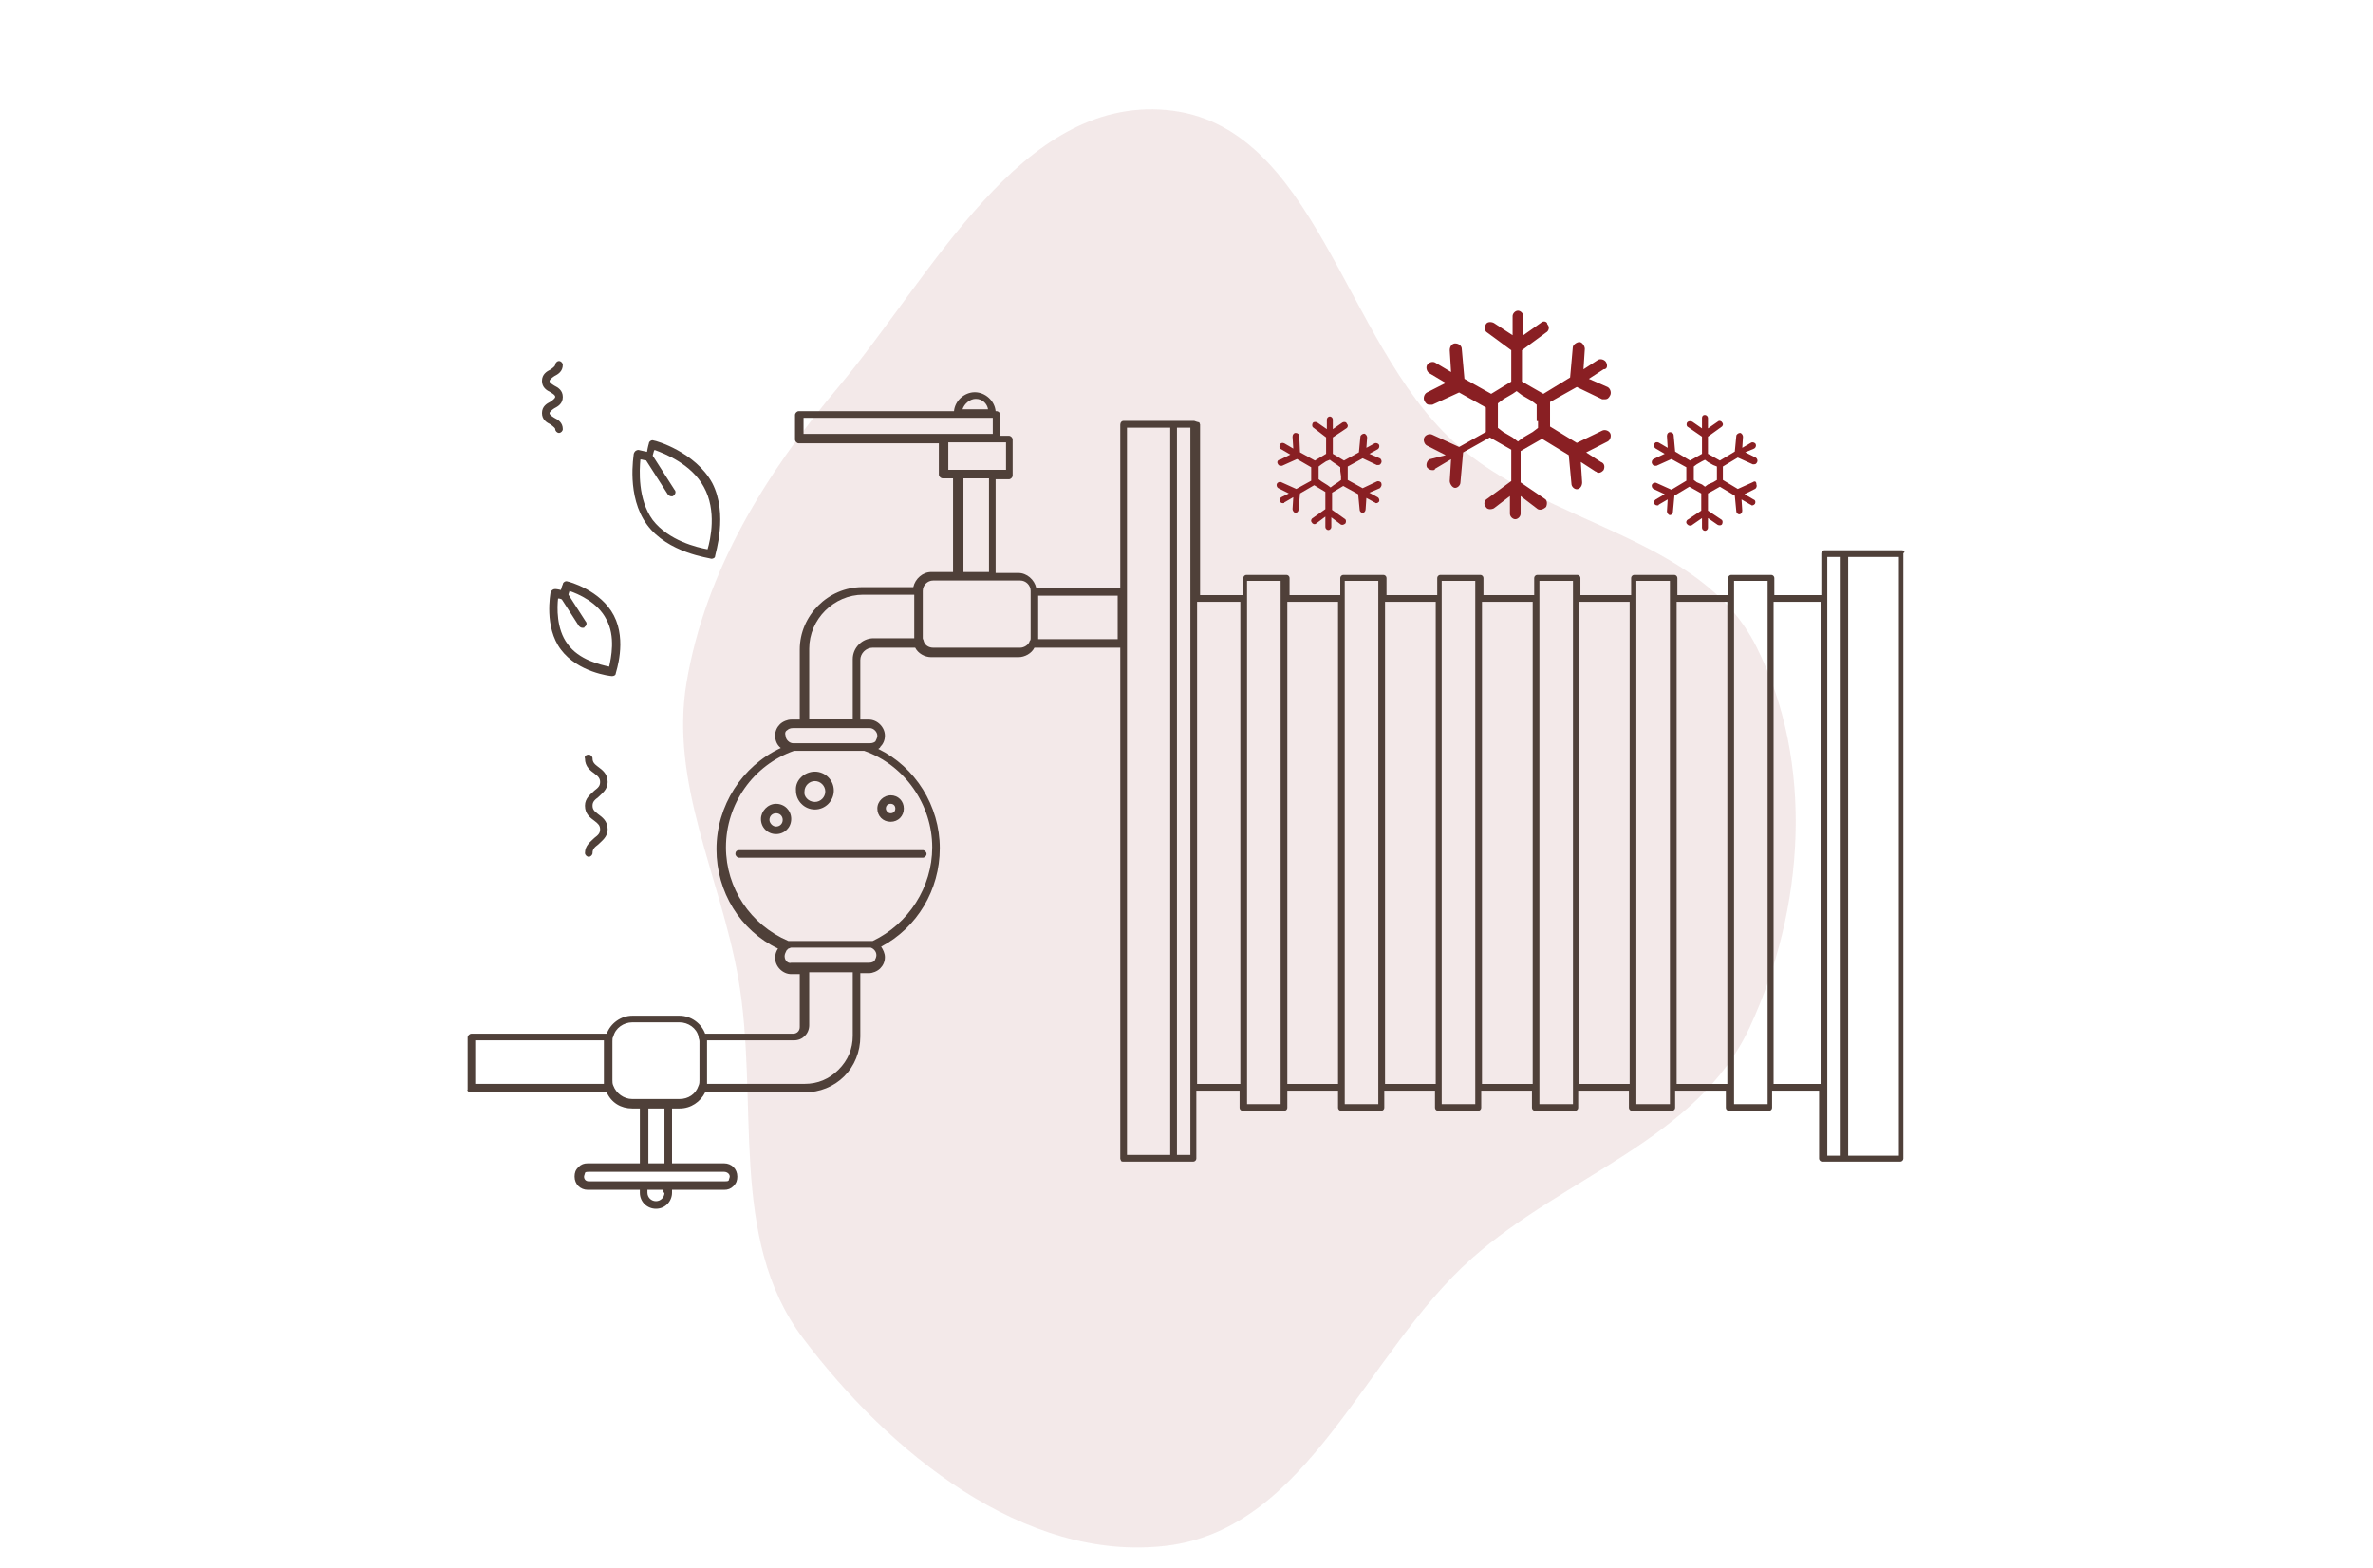
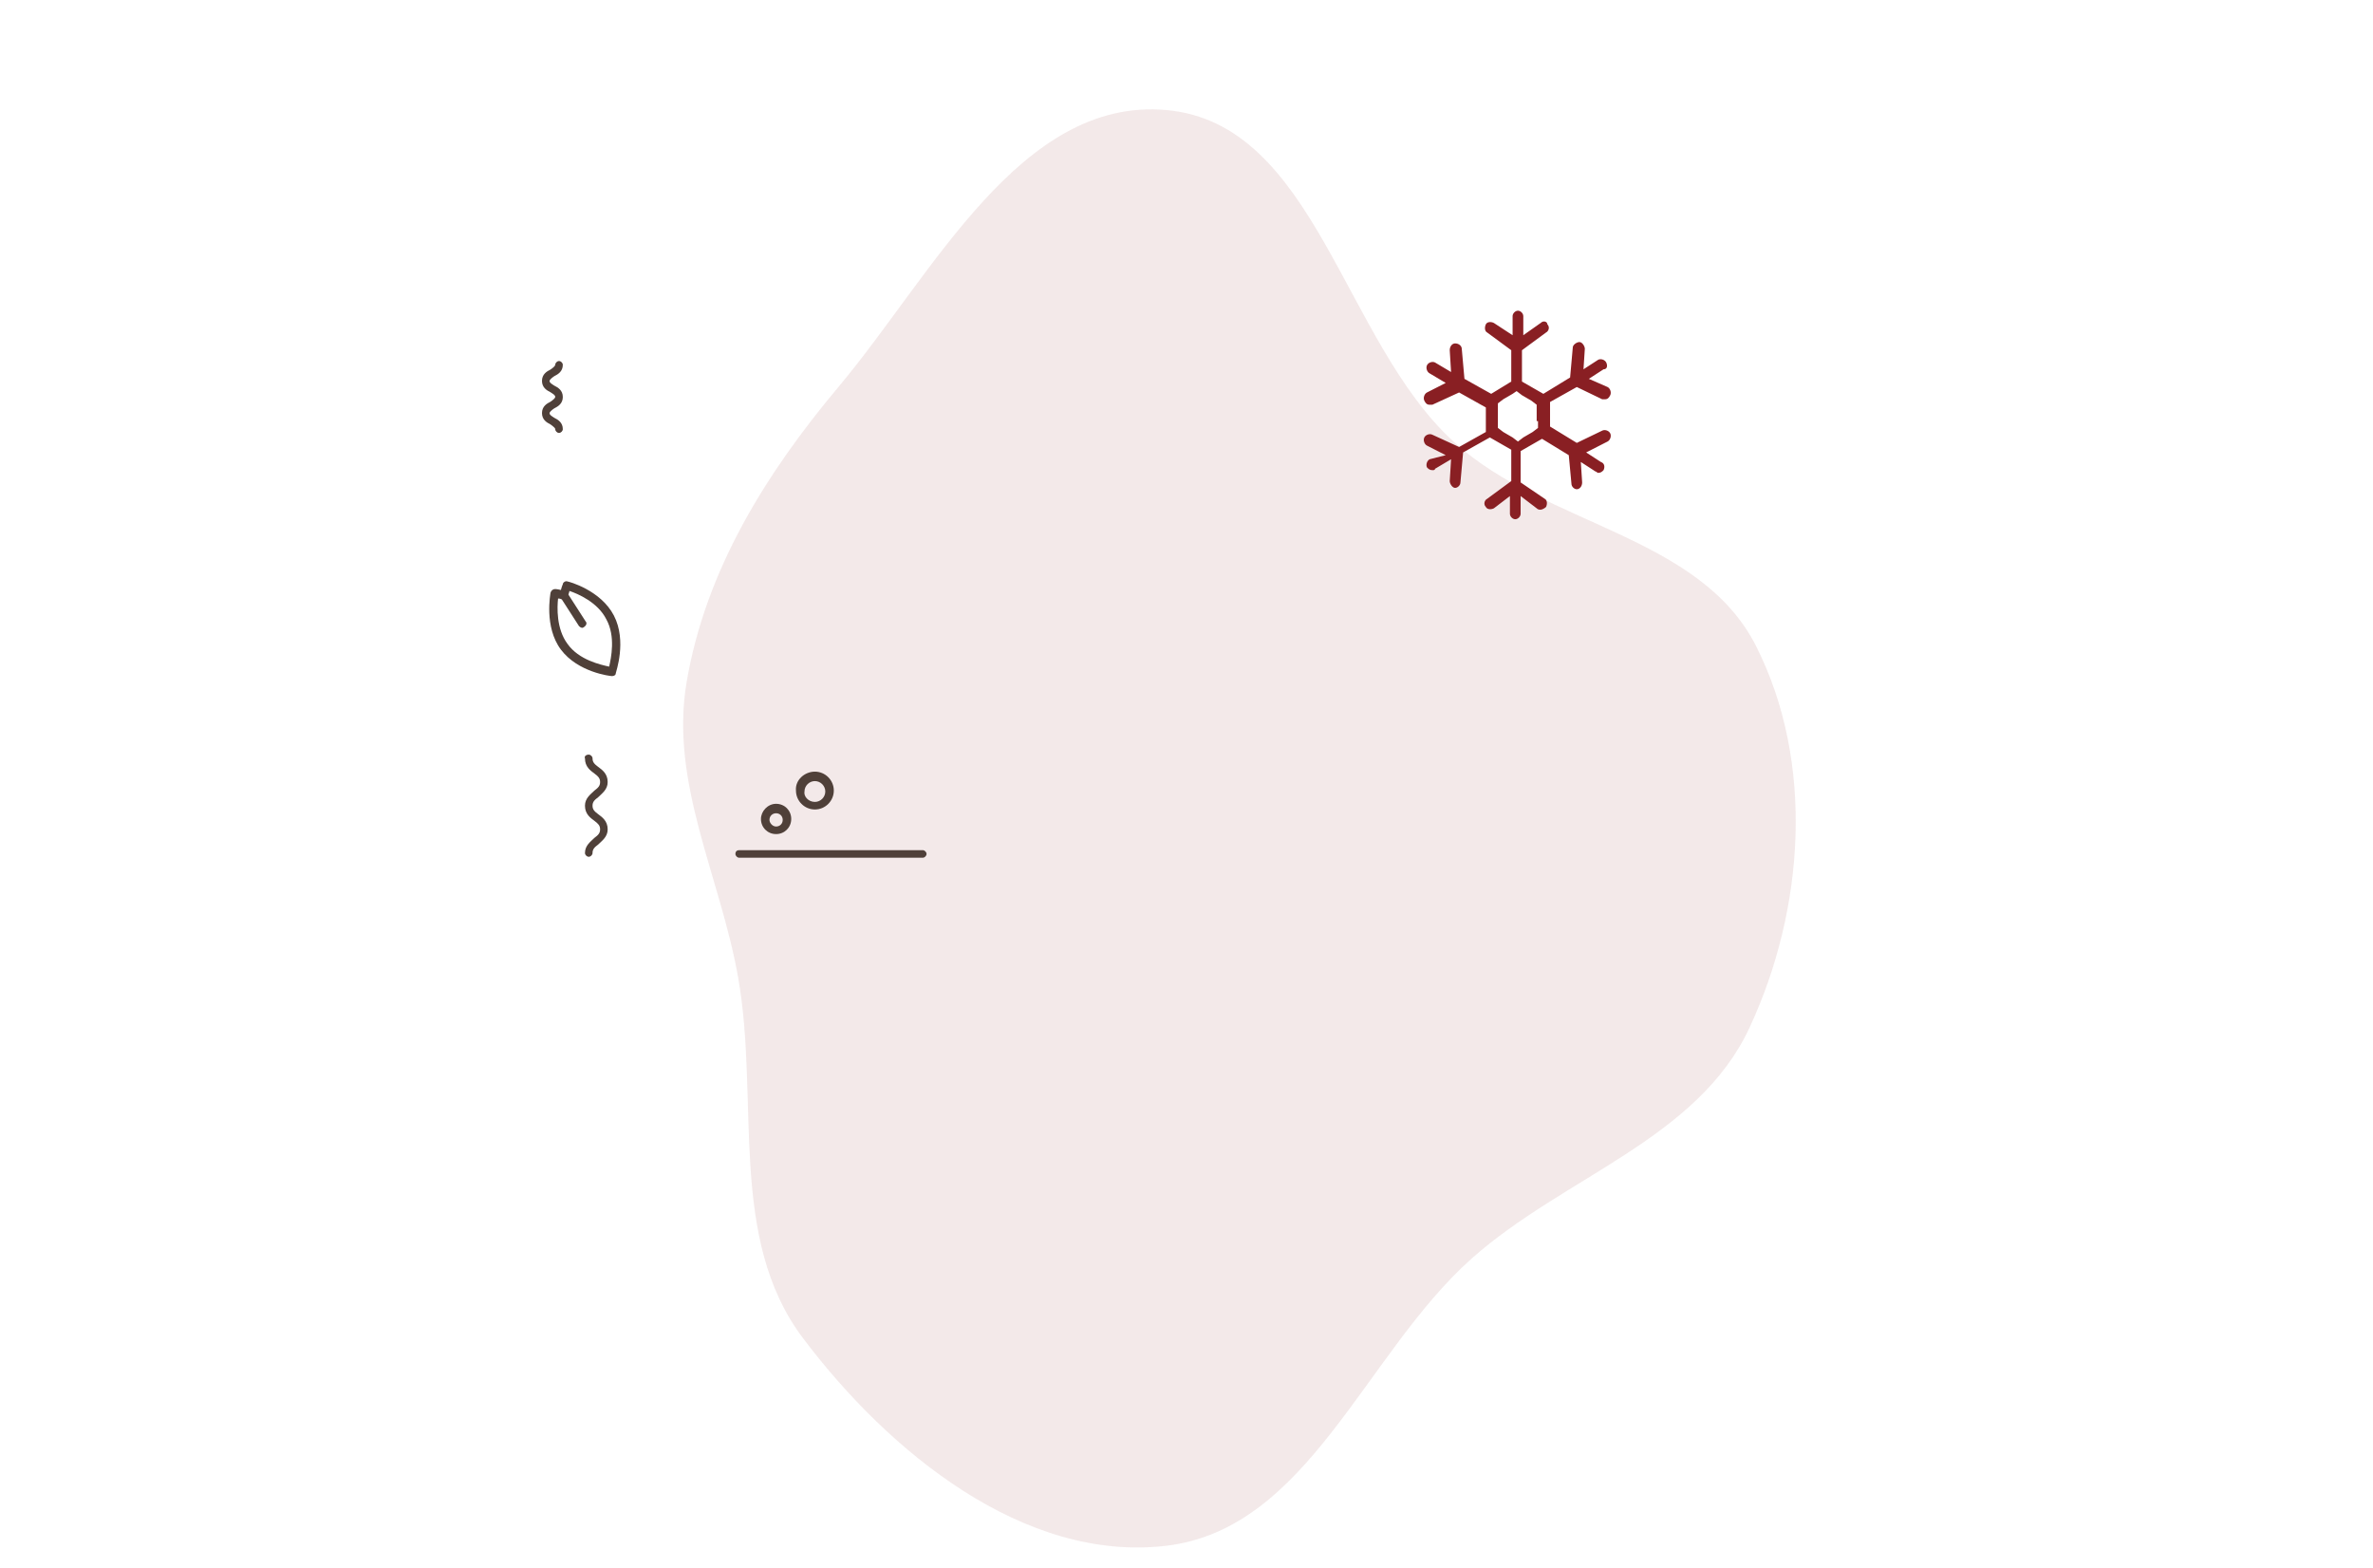
<svg xmlns="http://www.w3.org/2000/svg" width="330" height="218" viewBox="0 0 330 218" fill="none">
  <path opacity="0.1" fill-rule="evenodd" clip-rule="evenodd" d="M162.201 15.305C182.989 17.171 186.755 47.43 202.198 61.471C215.02 73.129 236.404 74.404 244.217 89.873C252.384 106.041 250.946 126.448 243.317 142.877C236.088 158.447 217.52 163.596 204.689 175C189.79 188.241 181.993 212.61 162.201 214.969C142.45 217.323 123.624 201.977 111.658 186.087C101.172 172.162 105.68 153.039 102.638 135.875C100.154 121.862 93.097 108.873 95.487 94.844C98.137 79.289 106.481 65.875 116.621 53.786C129.72 38.169 141.9 13.482 162.201 15.305Z" fill="#891F23" />
  <g clip-path="url(#clip0_2282_10881)">
-     <path d="M243.74 67.064L241.665 68L239.591 66.752V64.881L241.665 63.634L243.74 64.57C243.843 64.57 243.843 64.57 243.947 64.57C244.154 64.57 244.258 64.466 244.362 64.258C244.466 64.05 244.362 63.738 244.154 63.634L242.702 62.906L243.947 62.387C244.154 62.283 244.258 61.971 244.154 61.763C244.051 61.555 243.74 61.451 243.532 61.555L242.288 62.283L242.391 60.724C242.391 60.516 242.184 60.204 241.976 60.204C241.769 60.204 241.458 60.412 241.458 60.62L241.25 62.802L239.176 64.05L237.517 63.114V60.724L239.384 59.372C239.591 59.268 239.695 58.956 239.487 58.748C239.384 58.541 239.072 58.437 238.865 58.645L237.517 59.58V58.125C237.517 57.917 237.309 57.709 237.102 57.709C236.791 57.709 236.687 57.917 236.687 58.125V59.58L235.339 58.645C235.028 58.541 234.82 58.541 234.613 58.748C234.509 58.956 234.509 59.268 234.716 59.372L236.687 60.724V63.114L235.028 64.05L232.953 62.802L232.746 60.516C232.746 60.308 232.538 60.1 232.227 60.1C232.02 60.1 231.812 60.308 231.812 60.62L231.916 62.283L230.672 61.555C230.464 61.451 230.153 61.451 230.049 61.763C229.946 61.971 230.049 62.283 230.257 62.387L231.501 63.114L229.946 63.842C229.738 63.946 229.634 64.258 229.738 64.466C229.842 64.673 229.946 64.777 230.153 64.777C230.257 64.777 230.257 64.777 230.36 64.777L232.435 63.842L234.509 64.985V66.856L232.435 68.104L230.36 67.168C230.153 67.064 229.842 67.168 229.738 67.376C229.634 67.584 229.738 67.896 229.946 68L231.501 68.727L230.257 69.455C230.049 69.559 229.946 69.871 230.049 70.079C230.153 70.183 230.257 70.287 230.464 70.287C230.568 70.287 230.672 70.287 230.672 70.183L231.916 69.455L231.812 71.118C231.812 71.326 232.02 71.638 232.227 71.638C232.435 71.638 232.642 71.43 232.642 71.222L232.85 68.935L234.924 67.688L236.583 68.623V71.014L234.716 72.262C234.509 72.365 234.405 72.677 234.613 72.885C234.716 72.989 234.82 73.093 235.028 73.093C235.131 73.093 235.235 73.093 235.339 72.989L236.687 72.054V73.405C236.687 73.613 236.894 73.821 237.102 73.821C237.309 73.821 237.517 73.613 237.517 73.405V72.054L238.865 72.989C239.072 73.093 239.384 73.093 239.487 72.885C239.591 72.677 239.591 72.365 239.384 72.262L237.517 71.014V68.623L239.176 67.688L241.25 68.935L241.458 71.118C241.458 71.326 241.665 71.534 241.873 71.534C242.08 71.534 242.288 71.326 242.288 71.014L242.184 69.455L243.428 70.183C243.532 70.183 243.532 70.287 243.636 70.287C243.843 70.287 243.947 70.183 244.051 70.079C244.154 69.871 244.154 69.559 243.843 69.455L242.599 68.727L244.051 68C244.258 67.896 244.362 67.584 244.258 67.376C244.258 66.96 244.051 66.856 243.74 67.064ZM237.517 67.376L237.102 67.688L236.687 67.376L235.961 67.064L235.546 66.752V66.233V65.401V64.881L235.961 64.57L236.687 64.154L237.102 63.946L237.517 64.258L238.243 64.673L238.761 64.881V65.401V66.233V66.752L238.243 67.064L237.517 67.376Z" fill="#891F23" />
    <path d="M191.467 64.674C191.571 64.674 191.571 64.674 191.675 64.674C191.882 64.674 191.986 64.57 192.089 64.362C192.193 64.154 192.089 63.842 191.882 63.738L190.43 63.114L191.571 62.491C191.778 62.387 191.882 62.075 191.778 61.867C191.675 61.659 191.363 61.555 191.156 61.659L190.015 62.283L190.119 60.828C190.119 60.62 189.911 60.308 189.704 60.308C189.497 60.308 189.185 60.516 189.185 60.724L188.978 62.907L186.904 64.05L185.348 63.114V60.828L187.215 59.58C187.422 59.476 187.526 59.164 187.319 58.956C187.215 58.645 186.904 58.645 186.696 58.749L185.348 59.684V58.333C185.348 58.125 185.141 57.917 184.933 57.917C184.726 57.917 184.518 58.125 184.518 58.333V59.684L183.17 58.749C182.963 58.645 182.651 58.645 182.548 58.852C182.444 59.06 182.444 59.372 182.651 59.476L184.415 60.828V63.114L182.859 64.05L180.785 62.907L180.681 60.62C180.681 60.412 180.473 60.204 180.162 60.204C179.955 60.204 179.747 60.412 179.747 60.724L179.851 62.387L178.607 61.659C178.399 61.555 178.088 61.555 177.984 61.867C177.881 62.075 177.881 62.387 178.192 62.491L179.436 63.218L177.984 63.946C177.673 63.946 177.569 64.258 177.673 64.466C177.777 64.674 177.881 64.778 178.088 64.778C178.192 64.778 178.192 64.778 178.295 64.778L180.37 63.842L182.34 64.985V66.856L180.266 68L178.192 67.064C177.984 66.96 177.673 67.064 177.569 67.272C177.466 67.48 177.569 67.792 177.777 67.896L179.229 68.624L178.192 69.143C177.984 69.247 177.881 69.559 177.984 69.767C178.088 69.871 178.192 69.975 178.399 69.975C178.503 69.975 178.607 69.975 178.607 69.871L179.851 69.143L179.747 70.806C179.747 71.014 179.955 71.326 180.162 71.326C180.37 71.326 180.577 71.118 180.577 70.91L180.785 68.624L182.755 67.48L184.311 68.416V70.806L182.548 72.054C182.34 72.158 182.237 72.47 182.444 72.677C182.548 72.885 182.859 72.989 183.066 72.781L184.311 71.846V73.301C184.311 73.509 184.518 73.717 184.726 73.717C184.933 73.717 185.141 73.509 185.141 73.301V71.95L186.385 72.885C186.489 72.989 186.593 72.989 186.696 72.989C186.8 72.989 187.007 72.885 187.111 72.781C187.215 72.573 187.215 72.262 187.007 72.158L185.244 70.91V68.52L186.8 67.584L188.874 68.728L189.082 70.91C189.082 71.118 189.289 71.326 189.497 71.326C189.704 71.326 189.911 71.118 189.911 70.806L190.015 69.247L191.156 69.871C191.26 69.871 191.26 69.975 191.363 69.975C191.571 69.975 191.675 69.871 191.778 69.767C191.882 69.559 191.778 69.247 191.571 69.143L190.43 68.52L191.882 67.896C192.089 67.688 192.193 67.48 192.089 67.168C191.986 66.96 191.675 66.856 191.467 66.96L189.497 67.896L187.422 66.752V64.882L189.497 63.738L191.467 64.674ZM186.489 66.233V66.752L186.074 67.064L185.452 67.48L185.037 67.792L184.622 67.48L183.792 66.96L183.377 66.649V66.129V65.401V64.882L183.792 64.57L184.415 64.154L184.933 63.946L185.348 64.258L185.97 64.674L186.385 64.985V65.505L186.489 66.233Z" fill="#891F23" />
    <path d="M264.481 76.523H256.495H253.695C253.488 76.523 253.28 76.731 253.28 76.939V82.76H246.746V80.369C246.746 80.161 246.539 79.953 246.331 79.953H240.731C240.523 79.953 240.316 80.161 240.316 80.369V82.76H233.264V80.369C233.264 80.161 233.056 79.953 232.849 79.953H227.248C227.041 79.953 226.833 80.161 226.833 80.369V82.76H219.781V80.369C219.781 80.161 219.573 79.953 219.366 79.953H213.765C213.558 79.953 213.351 80.161 213.351 80.369V82.76H206.298V80.369C206.298 80.161 206.091 79.953 205.883 79.953H200.283C200.075 79.953 199.868 80.161 199.868 80.369V82.76H192.815V80.369C192.815 80.161 192.608 79.953 192.4 79.953H186.8C186.592 79.953 186.385 80.161 186.385 80.369V82.76H179.333V80.369C179.333 80.161 179.125 79.953 178.918 79.953H173.317C173.11 79.953 172.902 80.161 172.902 80.369V82.76H166.887V59.06C166.887 58.956 166.783 58.852 166.783 58.748C166.265 58.644 166.161 58.54 166.057 58.54H163.153H156.204C155.997 58.54 155.79 58.748 155.79 59.06V161.136C155.79 161.24 155.893 161.344 155.893 161.448C155.997 161.552 156.101 161.552 156.204 161.552H165.953C166.161 161.552 166.368 161.344 166.368 161.136V151.677H172.384V154.068C172.384 154.275 172.591 154.483 172.799 154.483H178.607C178.814 154.483 179.021 154.275 179.021 154.068V151.677H186.074V154.068C186.074 154.275 186.281 154.483 186.489 154.483H192.089C192.297 154.483 192.504 154.275 192.504 154.068V151.677H199.557V154.068C199.557 154.275 199.764 154.483 199.972 154.483H205.572C205.779 154.483 205.987 154.275 205.987 154.068V151.677H213.039V154.068C213.039 154.275 213.247 154.483 213.454 154.483H219.055C219.262 154.483 219.47 154.275 219.47 154.068V151.677H226.522V154.068C226.522 154.275 226.73 154.483 226.937 154.483H232.538C232.745 154.483 232.952 154.275 232.952 154.068V151.677H240.005V154.068C240.005 154.275 240.212 154.483 240.42 154.483H246.02C246.228 154.483 246.435 154.275 246.435 154.068V151.677H252.969V161.136C252.969 161.344 253.177 161.552 253.384 161.552H264.274C264.481 161.552 264.689 161.344 264.689 161.136V76.939C265 76.731 264.792 76.523 264.481 76.523ZM156.723 59.476H162.738V160.616H156.723V59.476ZM163.672 59.476H165.539V83.072V83.175V151.157V151.261V160.616H163.672V59.476ZM166.472 150.741V83.695H172.487V150.741H166.472ZM178.088 153.548H173.421V151.157V83.175V80.785H178.088V83.175V151.157V153.548ZM179.021 150.741V83.695H186.074V150.741H179.021ZM191.674 153.548H187.007V151.157V83.175V80.785H191.674V83.175V151.157V153.548ZM192.608 150.741V83.695H199.66V150.741H192.608ZM205.157 153.548H200.49V151.157V83.175V80.785H205.157V83.175V151.157V153.548ZM206.091 150.741V83.695H213.143V150.741H206.091ZM218.744 153.548H214.077V151.157V83.175V80.785H218.744V83.175V151.157V153.548ZM219.573 150.741V83.695H226.626V150.741H219.573ZM232.226 153.548H227.559V151.157V83.175V80.785H232.226V83.175V151.157V153.548ZM233.16 150.741V83.695H240.212V150.741H233.16ZM245.813 153.548H241.146V151.157V83.175V80.785H245.813V83.175V151.157V153.548ZM253.177 150.741H246.643V83.695H253.177V150.741ZM254.11 77.458H255.977V160.72H254.11V77.458ZM264.066 160.72H257.014V77.458H264.066V160.72Z" fill="#4F4039" />
  </g>
  <path d="M102.797 118.234L128.323 118.234C128.586 118.234 128.849 118.497 128.849 118.76C128.849 119.023 128.586 119.286 128.323 119.286L102.797 119.286C102.534 119.286 102.27 119.023 102.27 118.76C102.27 118.365 102.534 118.234 102.797 118.234Z" fill="#4F4039" />
-   <path d="M123.849 110.603C124.901 110.603 125.691 111.392 125.691 112.445C125.691 113.498 124.901 114.287 123.849 114.287C122.796 114.287 122.007 113.498 122.007 112.445C122.007 111.392 122.928 110.603 123.849 110.603ZM123.849 113.103C124.244 113.103 124.507 112.84 124.507 112.445C124.507 112.05 124.244 111.787 123.849 111.787C123.454 111.787 123.191 112.05 123.191 112.445C123.191 112.708 123.454 113.103 123.849 113.103Z" fill="#4F4039" />
  <path d="M113.322 107.313C114.769 107.313 115.954 108.497 115.954 109.945C115.954 111.392 114.769 112.576 113.322 112.576C111.875 112.576 110.69 111.392 110.69 109.945C110.559 108.497 111.875 107.313 113.322 107.313ZM113.322 111.524C114.112 111.524 114.769 110.866 114.769 110.076C114.769 109.287 114.112 108.629 113.322 108.629C112.533 108.629 111.875 109.287 111.875 110.076C111.743 110.734 112.401 111.524 113.322 111.524Z" fill="#4F4039" />
  <path d="M107.927 111.787C109.111 111.787 110.032 112.708 110.032 113.892C110.032 115.076 109.111 115.997 107.927 115.997C106.743 115.997 105.822 115.076 105.822 113.892C105.822 112.839 106.743 111.787 107.927 111.787ZM107.927 114.944C108.454 114.944 108.848 114.55 108.848 114.023C108.848 113.497 108.454 113.102 107.927 113.102C107.401 113.102 107.006 113.497 107.006 114.023C107.006 114.418 107.401 114.944 107.927 114.944Z" fill="#4F4039" />
  <path d="M81.874 104.945C82.137 104.945 82.401 105.208 82.401 105.471C82.401 105.997 82.664 106.261 83.19 106.655C83.716 107.05 84.506 107.576 84.506 108.761C84.506 109.813 83.716 110.339 83.19 110.866C82.664 111.261 82.401 111.524 82.401 112.05C82.401 112.576 82.664 112.839 83.19 113.234C83.716 113.629 84.506 114.155 84.506 115.339C84.506 116.392 83.716 116.918 83.19 117.445C82.664 117.839 82.401 118.103 82.401 118.629C82.401 118.892 82.137 119.155 81.874 119.155C81.611 119.155 81.348 118.892 81.348 118.629C81.348 117.576 82.138 117.05 82.664 116.524C83.19 116.129 83.453 115.866 83.453 115.339C83.453 114.813 83.19 114.55 82.664 114.155C82.137 113.761 81.348 113.234 81.348 112.05C81.348 110.997 82.137 110.471 82.664 109.945C83.19 109.55 83.453 109.287 83.453 108.761C83.453 108.234 83.19 107.971 82.664 107.576C82.137 107.182 81.348 106.655 81.348 105.471C81.216 105.208 81.48 104.945 81.874 104.945Z" fill="#4F4039" />
  <path d="M77.214 59.683C77.214 59.946 77.477 60.209 77.74 60.209C78.003 60.209 78.266 59.946 78.266 59.683C78.266 58.762 77.608 58.367 77.082 58.104C76.687 57.841 76.424 57.709 76.424 57.446C76.424 57.314 76.687 57.051 77.082 56.788C77.608 56.525 78.266 56.13 78.266 55.209C78.266 54.288 77.608 53.893 77.082 53.63C76.687 53.367 76.424 53.235 76.424 52.972C76.424 52.841 76.687 52.577 77.082 52.314C77.608 52.051 78.266 51.656 78.266 50.735C78.266 50.472 78.003 50.209 77.74 50.209C77.477 50.209 77.214 50.472 77.214 50.735C77.214 50.867 76.951 51.13 76.556 51.393C76.029 51.656 75.372 52.051 75.372 52.972C75.372 53.893 76.029 54.288 76.556 54.551C76.951 54.814 77.214 54.946 77.214 55.209C77.214 55.341 76.951 55.604 76.556 55.867C76.029 56.13 75.372 56.525 75.372 57.446C75.372 58.367 76.029 58.762 76.556 59.025C77.082 59.419 77.214 59.551 77.214 59.683Z" fill="#4F4039" />
-   <path d="M99.056 67.183C96.688 62.84 91.162 61.262 90.898 61.262C90.635 61.13 90.241 61.393 90.241 61.656C90.241 61.656 90.109 62.051 89.977 62.84C89.32 62.709 88.793 62.577 88.793 62.577C88.53 62.577 88.267 62.709 88.135 63.104C88.135 63.367 87.083 69.025 89.977 72.972C92.872 76.919 98.662 77.577 98.925 77.709C99.188 77.709 99.451 77.577 99.451 77.314C99.451 77.051 101.293 71.525 99.056 67.183ZM98.398 76.393C96.951 76.13 93.004 75.209 90.767 72.314C88.662 69.419 88.925 65.341 89.056 63.893C89.32 63.893 89.583 64.025 89.846 64.025L92.872 68.761C93.004 68.893 93.135 69.025 93.398 69.025C93.53 69.025 93.662 69.025 93.662 68.893C93.925 68.762 94.056 68.367 93.793 68.104L90.767 63.367C90.898 62.972 90.898 62.709 91.03 62.577C92.477 63.104 96.162 64.551 97.872 67.709C99.714 70.998 98.793 75.077 98.398 76.393Z" fill="#4F4039" />
-   <path d="M78.924 80.867C78.661 80.736 78.266 80.999 78.266 81.262C78.266 81.262 78.134 81.525 78.003 82.051C77.477 81.92 77.213 81.92 77.213 81.92C76.95 81.92 76.687 82.051 76.555 82.446C76.555 82.578 75.634 87.183 78.003 90.341C80.371 93.499 84.845 94.025 85.108 94.025C85.371 94.025 85.634 93.893 85.634 93.63C85.634 93.499 87.213 89.156 85.371 85.604C83.529 82.051 79.055 80.867 78.924 80.867ZM84.713 92.709C83.529 92.446 80.503 91.788 78.924 89.551C77.345 87.446 77.477 84.42 77.608 83.236C77.74 83.236 77.871 83.236 78.134 83.367L80.503 87.051C80.634 87.183 80.766 87.314 81.029 87.314C81.161 87.314 81.292 87.314 81.292 87.183C81.555 87.051 81.687 86.656 81.424 86.393L79.055 82.709C79.055 82.578 79.187 82.314 79.187 82.183C80.371 82.578 83.134 83.762 84.319 86.13C85.634 88.499 84.977 91.525 84.713 92.709Z" fill="#4F4039" />
-   <path d="M65.561 151.918L84.376 151.918C85.034 153.366 86.35 154.155 87.929 154.155L88.981 154.155L88.981 161.787L81.745 161.787C81.218 161.787 80.824 161.918 80.429 162.313C80.034 162.708 79.903 163.103 79.903 163.629C79.903 164.681 80.692 165.471 81.745 165.471L88.981 165.471L88.981 165.866C88.981 167.181 90.034 168.103 91.218 168.103C92.534 168.103 93.455 167.05 93.455 165.866L93.455 165.471L100.692 165.471C101.218 165.471 101.613 165.339 102.008 164.945C102.403 164.55 102.534 164.155 102.534 163.629C102.534 162.576 101.745 161.787 100.692 161.787L93.455 161.787L93.455 154.155L94.508 154.155C96.087 154.155 97.403 153.234 98.061 151.918L111.876 151.918C113.981 151.918 115.955 151.129 117.403 149.682C118.85 148.234 119.639 146.26 119.639 144.155L119.639 135.339L120.824 135.339C121.35 135.339 122.008 135.076 122.403 134.682C122.797 134.287 123.06 133.76 123.06 133.103C123.06 132.576 122.797 132.05 122.534 131.655C127.534 129.024 130.692 123.761 130.692 117.971C130.692 112.05 127.271 106.655 122.139 104.155C122.271 104.024 122.403 104.024 122.403 103.892C122.797 103.497 123.06 102.971 123.06 102.313C123.06 101.129 122.008 100.076 120.824 100.076L119.639 100.076L119.639 91.787C119.639 90.866 120.429 90.076 121.35 90.076L127.271 90.076C127.666 90.866 128.587 91.392 129.508 91.392L141.613 91.392C142.534 91.392 143.455 90.866 143.85 90.076L155.824 90.076C156.087 90.076 156.35 89.813 156.35 89.55L156.35 82.313C156.35 82.05 156.087 81.787 155.824 81.787L144.113 81.787C143.85 80.603 142.797 79.682 141.613 79.682L138.455 79.682L138.455 66.655L140.297 66.655C140.56 66.655 140.824 66.392 140.824 66.129L140.824 61.129C140.824 60.866 140.56 60.603 140.297 60.603L139.113 60.603L139.113 57.708C139.113 57.445 138.85 57.182 138.587 57.182L138.455 57.182C138.324 55.734 137.008 54.55 135.56 54.55C134.113 54.55 132.797 55.734 132.666 57.182L111.087 57.182C110.824 57.182 110.56 57.445 110.56 57.708L110.56 61.129C110.56 61.392 110.824 61.655 111.087 61.655L130.56 61.655L130.56 65.998C130.56 66.261 130.824 66.524 131.087 66.524L132.534 66.524L132.534 79.55L129.508 79.55C128.324 79.55 127.271 80.471 127.008 81.655L119.903 81.655C115.166 81.655 111.218 85.603 111.218 90.34L111.218 100.076L110.034 100.076C109.508 100.076 108.85 100.339 108.455 100.734C108.06 101.129 107.797 101.655 107.797 102.313C107.797 102.971 108.06 103.629 108.587 104.024C103.192 106.524 99.639 112.05 99.639 118.103C99.639 124.024 102.929 129.418 108.192 131.918C107.929 132.313 107.797 132.708 107.797 133.234C107.797 134.418 108.85 135.471 110.034 135.471L111.218 135.471L111.218 142.839C111.218 143.366 110.824 143.76 110.297 143.76L98.061 143.76C97.534 142.313 96.087 141.26 94.508 141.26L87.929 141.26C86.35 141.26 84.903 142.313 84.376 143.76L65.561 143.76C65.297 143.76 65.034 144.024 65.034 144.287L65.034 151.524C64.903 151.655 65.166 151.918 65.561 151.918ZM92.403 165.866C92.403 166.524 91.876 167.05 91.218 167.05C90.561 167.05 90.034 166.524 90.034 165.866L90.034 165.471L92.271 165.471L92.271 165.866L92.403 165.866ZM101.482 163.629C101.482 163.76 101.35 164.024 101.35 164.155C101.218 164.287 101.087 164.287 100.824 164.287L93.061 164.287L89.639 164.287L81.876 164.287C81.481 164.287 81.218 164.024 81.218 163.629C81.218 163.497 81.35 163.234 81.35 163.103C81.482 162.971 81.613 162.971 81.876 162.971L89.508 162.971L92.929 162.971L100.692 162.971C101.087 162.971 101.482 163.234 101.482 163.629ZM92.403 161.787L90.166 161.787L90.166 154.155L92.403 154.155L92.403 161.787ZM155.429 88.892L144.376 88.892L144.376 82.84L155.429 82.84L155.429 88.892ZM135.692 55.471C136.613 55.471 137.271 56.129 137.403 56.919L133.85 56.919C134.113 56.129 134.903 55.471 135.692 55.471ZM111.745 58.103L133.324 58.103L138.06 58.103L138.06 60.34L131.218 60.34L111.745 60.34L111.745 58.103ZM131.876 61.524L138.718 61.524L139.903 61.524L139.903 65.34L138.06 65.34L133.324 65.34L131.876 65.34L131.876 61.524ZM133.981 66.524L137.534 66.524L137.534 79.55L133.981 79.55L133.981 66.524ZM128.324 82.182C128.324 81.392 128.981 80.734 129.771 80.734L133.455 80.734L138.192 80.734L141.876 80.734C142.666 80.734 143.324 81.392 143.324 82.182L143.324 88.761C143.324 88.892 143.324 89.024 143.192 89.155C143.06 89.682 142.403 90.076 141.876 90.076L129.771 90.076C129.113 90.076 128.587 89.682 128.455 89.155C128.455 89.024 128.324 88.892 128.324 88.761L128.324 82.182ZM112.534 90.208C112.534 86.129 115.955 82.708 120.034 82.708L127.139 82.708L127.139 88.761L121.481 88.761C119.903 88.761 118.587 90.076 118.587 91.655L118.587 99.945L112.534 99.945L112.534 90.208ZM109.508 101.524C109.639 101.392 109.903 101.261 110.297 101.261L111.876 101.261L119.113 101.261L120.955 101.261C121.481 101.261 122.008 101.787 122.008 102.313C122.008 102.576 121.876 102.839 121.745 103.103C121.613 103.234 121.35 103.366 120.955 103.366L120.297 103.366L110.429 103.366L110.297 103.366C109.771 103.366 109.245 102.839 109.245 102.313C109.113 101.918 109.245 101.655 109.508 101.524ZM100.955 117.839C100.955 111.787 104.771 106.392 110.429 104.418L120.166 104.418C125.824 106.392 129.639 111.918 129.639 117.839C129.639 123.366 126.35 128.497 121.35 130.866C121.218 130.866 121.087 130.866 121.087 130.866L110.297 130.866C110.166 130.866 110.034 130.866 110.034 130.866C110.034 130.866 110.034 130.866 109.903 130.866C109.771 130.866 109.771 130.866 109.639 130.866C104.376 128.629 100.955 123.497 100.955 117.839ZM109.113 132.971C109.113 132.708 109.245 132.445 109.376 132.182C109.508 132.05 109.508 132.05 109.639 131.918C109.771 131.918 109.903 131.787 110.034 131.787L120.824 131.787C120.955 131.787 120.955 131.787 121.087 131.787C121.481 131.918 121.876 132.313 121.876 132.839C121.876 133.103 121.745 133.366 121.613 133.629C121.481 133.76 121.218 133.892 120.824 133.892L118.981 133.892L111.745 133.892L110.034 133.892C109.639 134.024 109.113 133.629 109.113 132.971ZM110.429 144.682C111.613 144.682 112.534 143.76 112.534 142.576L112.534 135.208L118.587 135.208L118.587 144.024C118.587 145.866 117.929 147.445 116.613 148.76C115.297 150.076 113.718 150.734 111.876 150.734L98.324 150.734C98.324 150.603 98.324 150.471 98.324 150.339L98.324 144.945C98.324 144.813 98.324 144.813 98.324 144.682L110.429 144.682ZM87.929 142.182L94.508 142.182C95.692 142.182 96.876 142.971 97.139 144.155C97.139 144.418 97.271 144.55 97.271 144.813L97.271 150.208C97.271 150.471 97.271 150.734 97.139 150.997C96.745 152.182 95.692 152.839 94.508 152.839L92.929 152.839L89.508 152.839L87.929 152.839C86.745 152.839 85.692 152.05 85.297 150.997C85.166 150.734 85.166 150.471 85.166 150.208L85.166 144.813C85.166 144.55 85.166 144.287 85.297 144.155C85.561 142.971 86.745 142.182 87.929 142.182ZM66.087 144.682L83.982 144.682C83.982 144.813 83.982 144.813 83.982 144.945L83.982 150.339C83.982 150.471 83.982 150.603 83.982 150.734L66.087 150.734L66.087 144.682Z" fill="#4F4039" />
+   <path d="M78.924 80.867C78.661 80.736 78.266 80.999 78.266 81.262C78.266 81.262 78.134 81.525 78.003 82.051C77.477 81.92 77.213 81.92 77.213 81.92C76.95 81.92 76.687 82.051 76.555 82.446C76.555 82.578 75.634 87.183 78.003 90.341C80.371 93.499 84.845 94.025 85.108 94.025C85.371 94.025 85.634 93.893 85.634 93.63C85.634 93.499 87.213 89.156 85.371 85.604C83.529 82.051 79.055 80.867 78.924 80.867ZM84.713 92.709C83.529 92.446 80.503 91.788 78.924 89.551C77.345 87.446 77.477 84.42 77.608 83.236C77.74 83.236 77.871 83.236 78.134 83.367L80.503 87.051C80.634 87.183 80.766 87.314 81.029 87.314C81.555 87.051 81.687 86.656 81.424 86.393L79.055 82.709C79.055 82.578 79.187 82.314 79.187 82.183C80.371 82.578 83.134 83.762 84.319 86.13C85.634 88.499 84.977 91.525 84.713 92.709Z" fill="#4F4039" />
  <path d="M219.277 53.823L222.811 55.529C222.997 55.529 222.997 55.529 223.183 55.529C223.555 55.529 223.741 55.34 223.927 54.961C224.113 54.581 223.927 54.013 223.555 53.823L220.951 52.686L222.997 51.359C223.555 51.359 223.555 50.791 223.369 50.412C223.183 50.032 222.625 49.843 222.253 50.032L220.207 51.359L220.393 48.516C220.393 48.137 220.021 47.569 219.649 47.569C219.277 47.569 218.719 47.947 218.719 48.327L218.347 52.497L214.627 54.771L211.651 53.065V48.706L214.999 46.242C215.371 46.052 215.557 45.483 215.185 45.104C215.185 44.725 214.627 44.536 214.255 44.915L211.837 46.621V43.967C211.837 43.588 211.465 43.209 211.093 43.209C210.721 43.209 210.349 43.588 210.349 43.967V46.621L207.745 44.915C207.373 44.725 206.815 44.725 206.629 45.104C206.443 45.483 206.443 46.052 206.815 46.242L210.163 48.706V53.065L207.373 54.771L203.653 52.686L203.281 48.516C203.281 48.137 202.909 47.758 202.351 47.758C201.979 47.758 201.607 48.137 201.607 48.706L201.793 51.738L199.561 50.412C199.189 50.222 198.631 50.412 198.445 50.791C198.259 51.17 198.445 51.738 198.817 51.928L201.049 53.255L198.445 54.581C198.073 54.771 197.887 55.34 198.073 55.719C198.259 56.098 198.445 56.287 198.817 56.287C199.003 56.287 199.003 56.287 199.189 56.287L202.909 54.581L206.629 56.666V60.078L202.909 62.163L199.189 60.457C198.817 60.268 198.259 60.457 198.073 60.836C197.887 61.215 198.073 61.784 198.445 61.974L201.049 63.3L198.817 63.869C198.445 64.059 198.259 64.627 198.445 65.006C198.631 65.196 198.817 65.385 199.189 65.385C199.375 65.385 199.561 65.385 199.561 65.196L201.793 63.869L201.607 66.902C201.607 67.281 201.979 67.85 202.351 67.85C202.723 67.85 203.095 67.47 203.095 67.091L203.467 62.921L207.187 60.836L210.163 62.542V66.902L206.815 69.366C206.443 69.555 206.257 70.124 206.629 70.503C206.815 70.882 207.373 70.882 207.745 70.693L209.977 68.987V71.451C209.977 71.83 210.349 72.209 210.721 72.209C211.093 72.209 211.465 71.83 211.465 71.451V68.987L213.697 70.693C213.883 70.882 214.069 70.882 214.255 70.882C214.441 70.882 214.813 70.693 214.999 70.503C215.185 70.124 215.185 69.555 214.813 69.366L211.465 67.091V62.732L214.441 61.026L218.161 63.3L218.533 67.281C218.533 67.66 218.905 68.039 219.277 68.039C219.649 68.039 220.021 67.66 220.021 67.091L219.835 64.248L221.881 65.575C222.067 65.575 222.067 65.764 222.253 65.764C222.625 65.764 222.811 65.575 222.997 65.385C223.183 65.006 223.183 64.438 222.625 64.248L220.579 62.921L223.555 61.405C223.927 61.215 224.113 60.647 223.927 60.268C223.741 59.889 223.183 59.699 222.811 59.889L219.277 61.595L215.557 59.32V55.908L219.277 53.823ZM213.883 58.562V59.51L213.139 60.078L211.837 60.836L211.093 61.405L210.349 60.836L209.047 60.078L208.303 59.51V58.562V57.046V56.098L209.047 55.529L210.349 54.771L210.907 54.392L211.651 54.961L212.953 55.719L213.697 56.287V57.235V58.562H213.883Z" fill="#891F23" />
  <defs>
    <clipPath id="clip0_2282_10881">
-       <rect width="109.21" height="103.947" fill="white" transform="translate(155.79 57.709)" />
-     </clipPath>
+       </clipPath>
  </defs>
</svg>